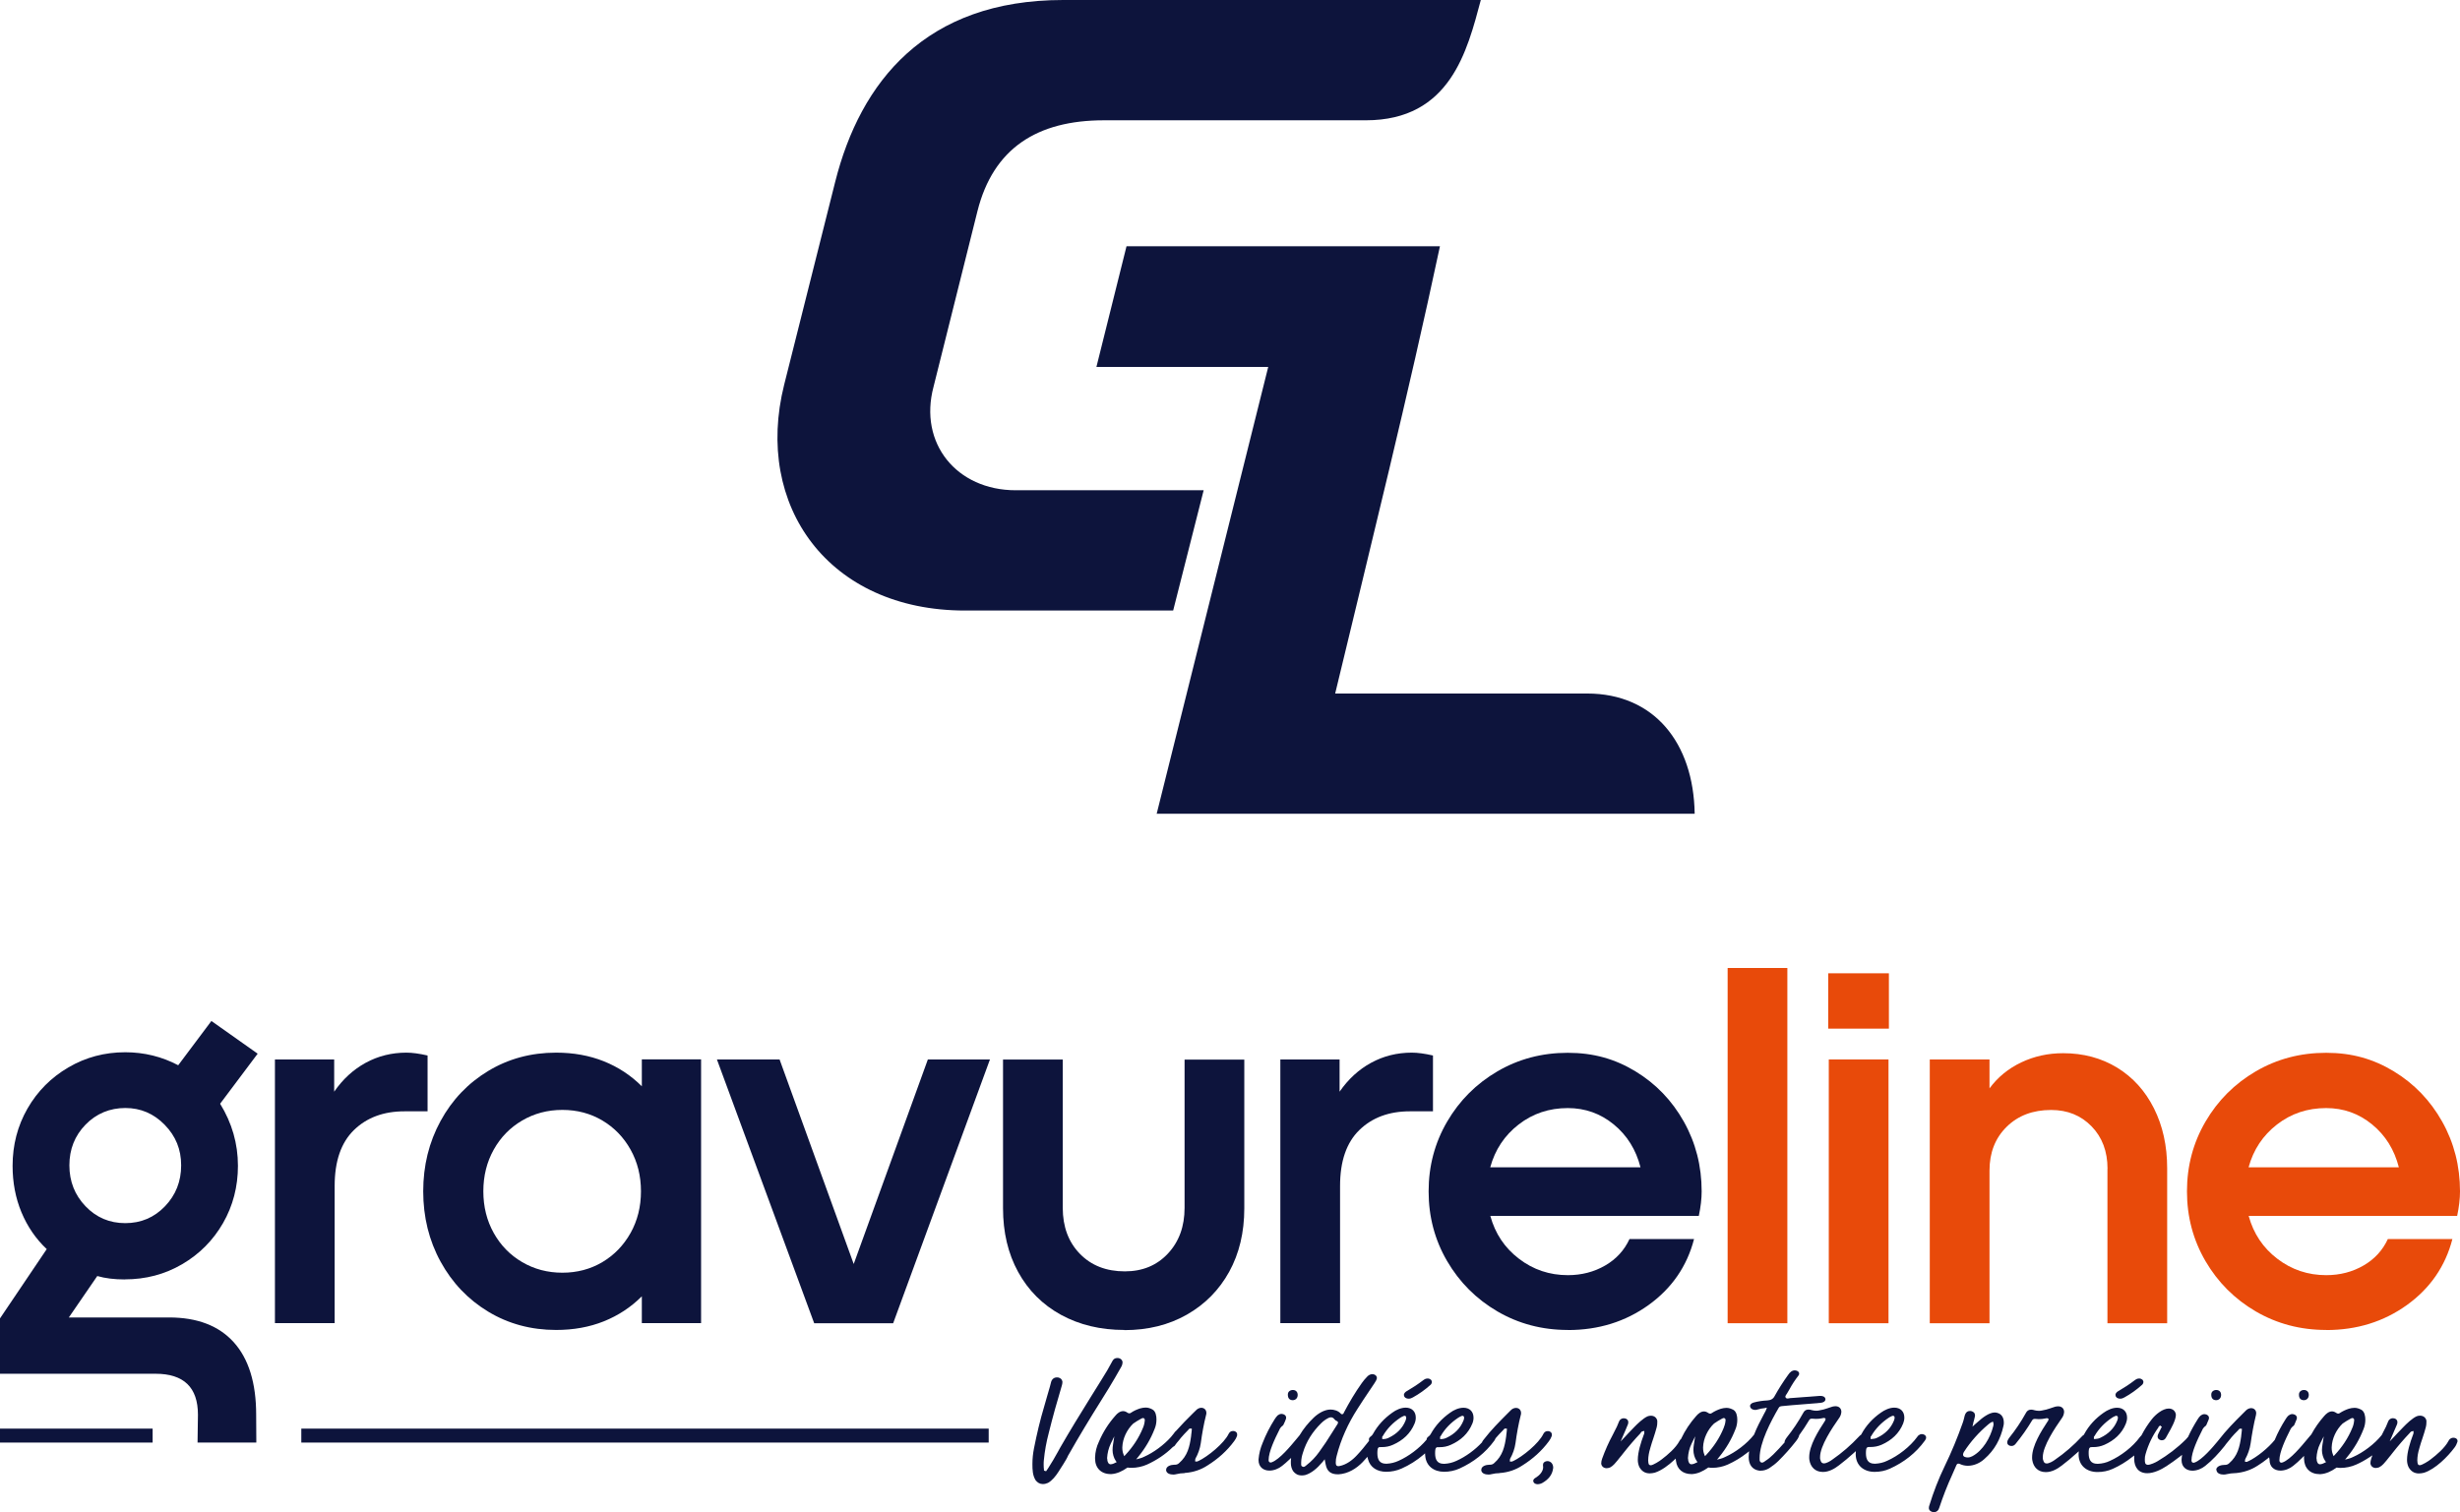
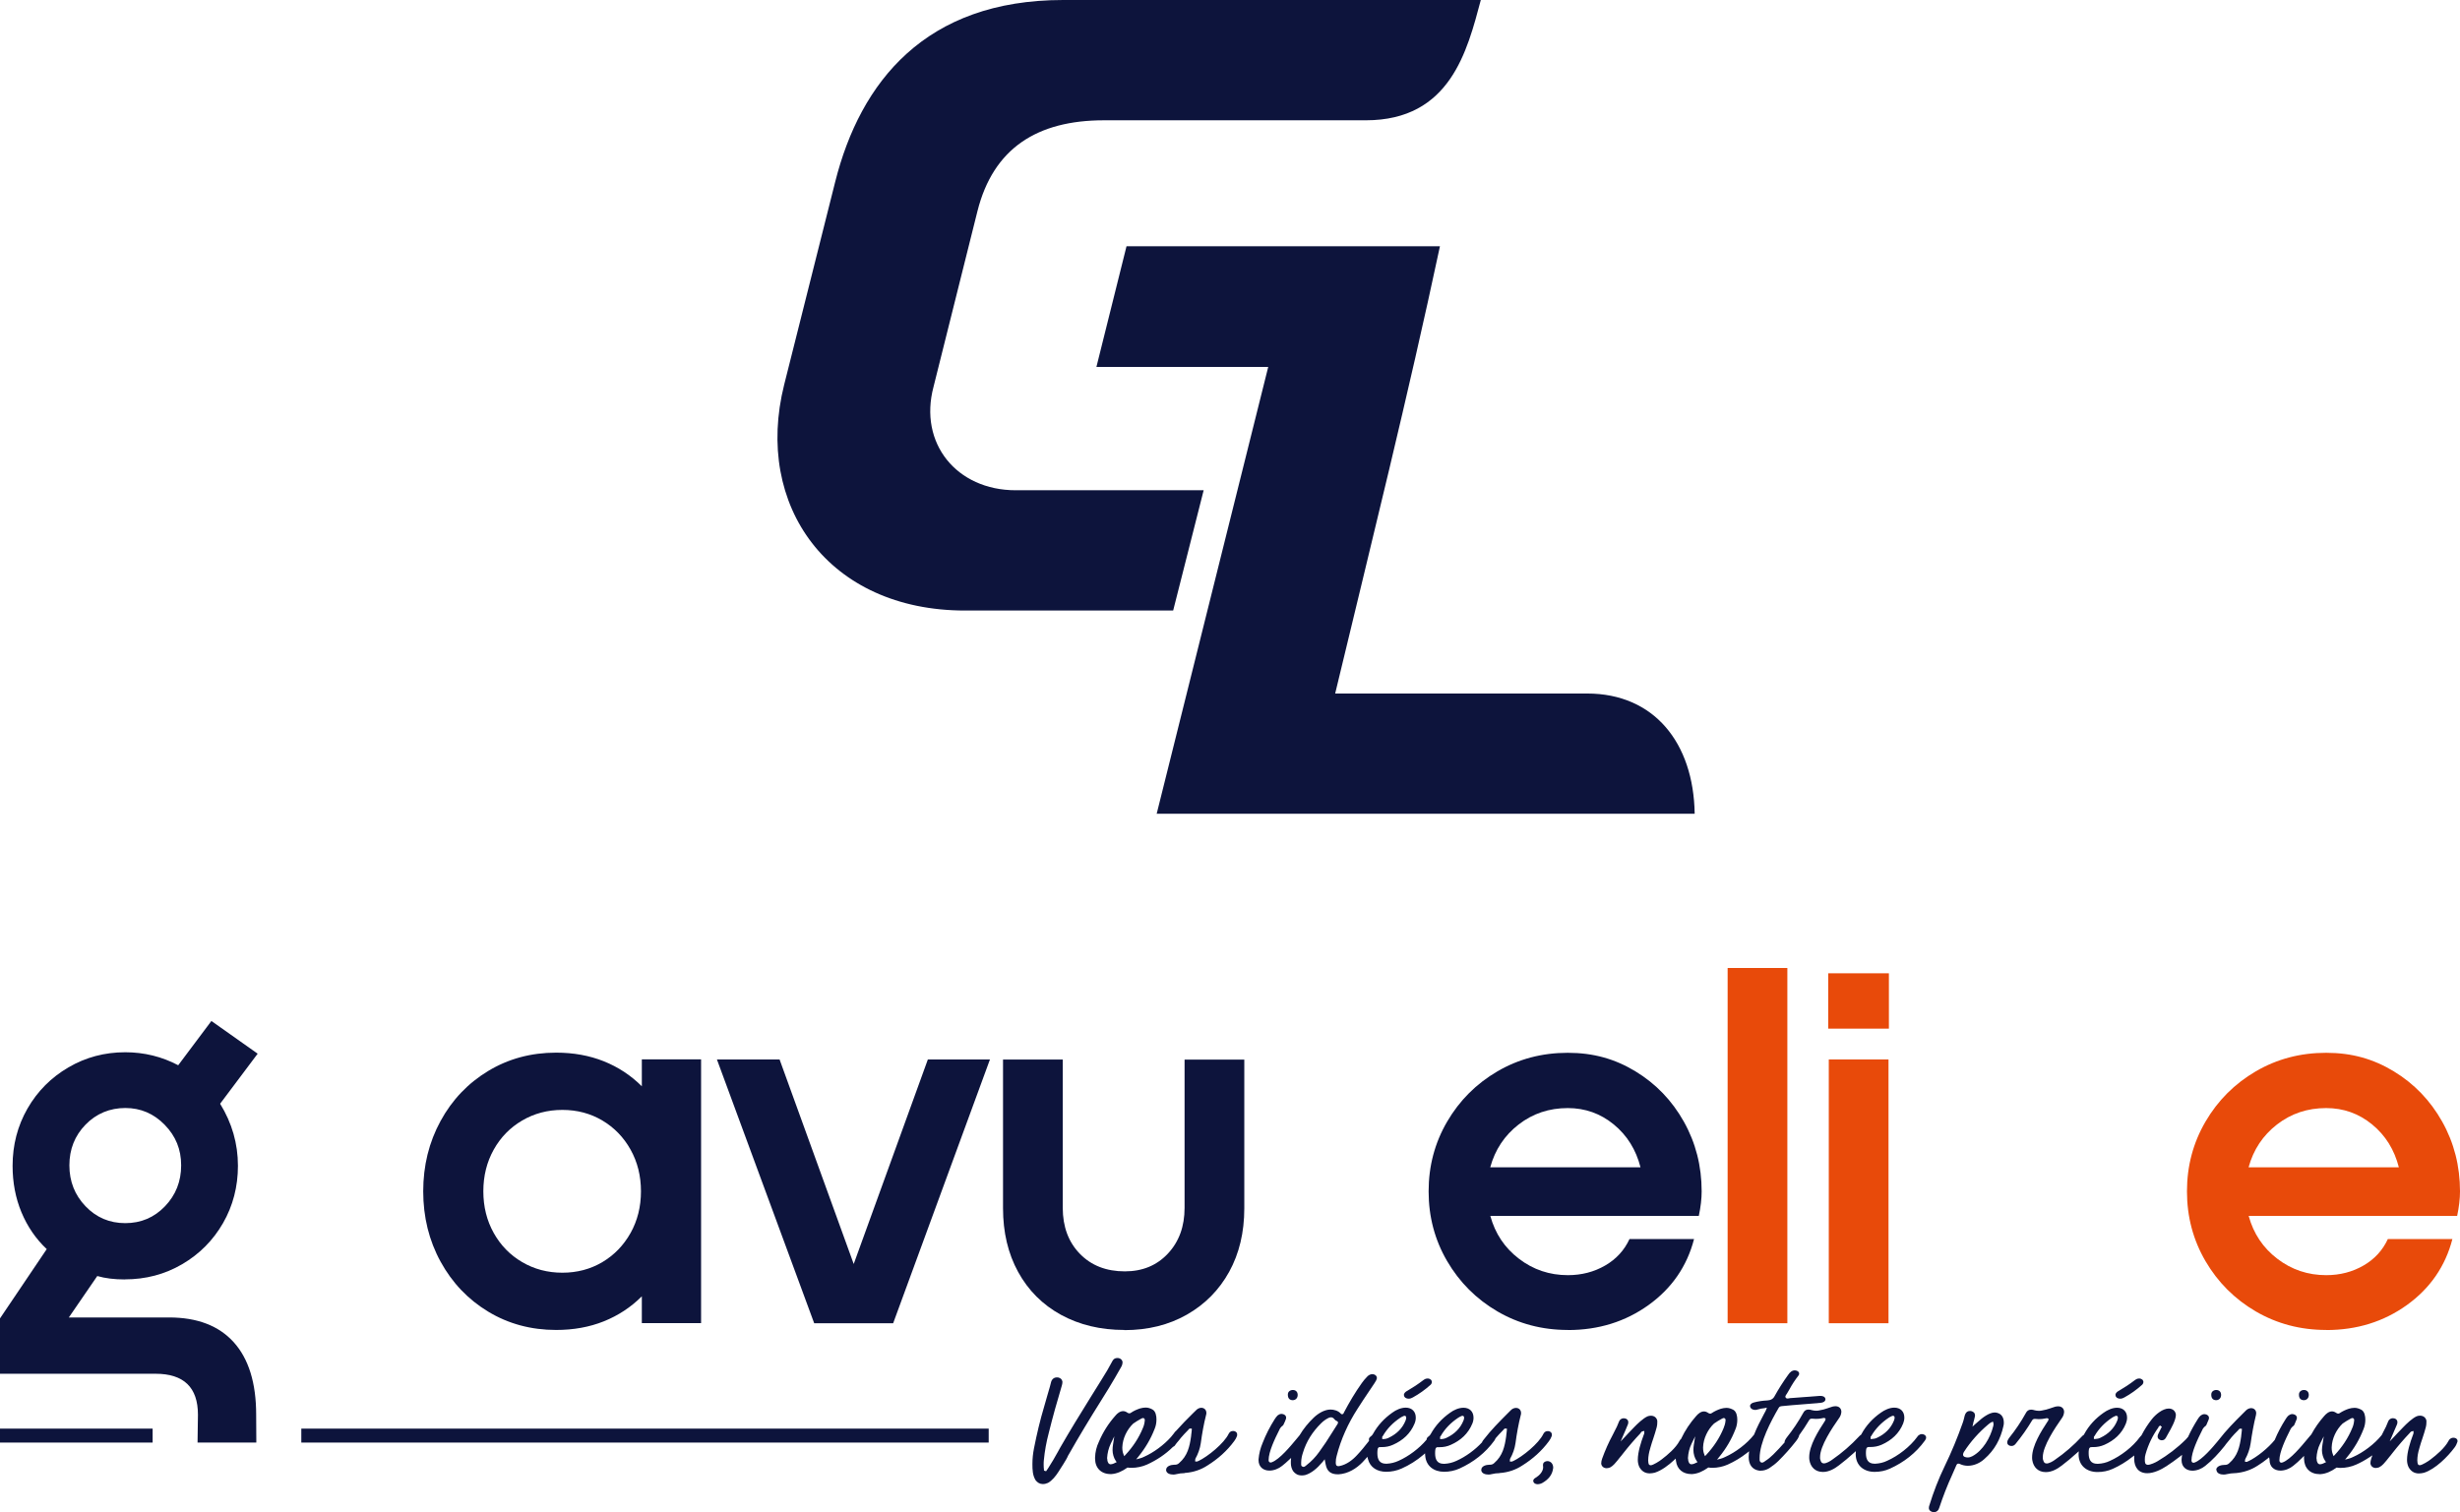
<svg xmlns="http://www.w3.org/2000/svg" id="Calque_2" data-name="Calque 2" viewBox="0 0 310.57 190.96">
  <defs>
    <style>      .cls-1, .cls-2 {        fill: #e84a0a;      }      .cls-1, .cls-3 {        fill-rule: evenodd;      }      .cls-3, .cls-4 {        fill: #0d143c;      }    </style>
  </defs>
  <g id="Plan_1" data-name="Plan 1">
    <path class="cls-3" d="M186.95,0h-52.73c-17.38,0-25.6,10.33-28.78,22.97l-6.44,25.61c-3.84,15.3,5.61,28.52,22.83,28.52h26.28l3.85-15.19h-23.73c-7.46,0-12.28-5.94-10.37-13.08l5.54-22.16c2-7.96,7.56-11.48,15.97-11.48h33.07c10.66,0,12.8-8.79,14.51-15.19h0ZM168.56,87.58h31.82c8.41,0,13.43,6.18,13.57,15.18h-67.92l14.08-56.42h-21.69l3.8-15.24h39.57c-4.02,18.87-8.66,37.46-13.23,56.49Z" />
    <path class="cls-3" d="M15.74,161.57c-1.3,0-2.45-.14-3.46-.43l-3.59,5.23h12.64c3.57,0,6.29,1.04,8.18,3.13,1.88,2.09,2.83,5.14,2.83,9.15l.02,3.52h-7.42l.05-3.52c0-3.44-1.78-5.17-5.35-5.17H0v-6.99l5.9-8.75c-1.38-1.3-2.44-2.85-3.19-4.65-.75-1.8-1.12-3.76-1.12-5.87,0-2.63.63-5.05,1.88-7.23,1.26-2.19,2.98-3.92,5.17-5.2,2.19-1.28,4.58-1.91,7.17-1.91,2.39,0,4.62.55,6.69,1.64l4.19-5.59,5.84,4.13-4.74,6.32c1.5,2.43,2.25,5.05,2.25,7.84,0,2.63-.63,5.05-1.88,7.23-1.26,2.19-2.98,3.92-5.17,5.2-2.19,1.28-4.6,1.91-7.23,1.91h0ZM15.81,154.46c1.99,0,3.66-.71,5.02-2.13,1.36-1.42,2.04-3.14,2.04-5.17s-.69-3.69-2.07-5.11c-1.38-1.42-3.04-2.13-4.98-2.13s-3.66.7-5.02,2.1c-1.36,1.4-2.04,3.11-2.04,5.14s.68,3.75,2.04,5.17c1.36,1.42,3.03,2.13,5.02,2.13Z" />
-     <path class="cls-3" d="M34.71,133.79h7.48v4.07c1.09-1.58,2.42-2.8,3.98-3.65,1.56-.85,3.27-1.28,5.14-1.28.73,0,1.62.12,2.67.36v7.05h-2.92c-2.63,0-4.76.79-6.38,2.37-1.62,1.58-2.43,3.93-2.43,7.05v17.33h-7.54v-33.31Z" />
    <path class="cls-3" d="M81.03,163.7c-1.38,1.38-2.98,2.43-4.8,3.16-1.82.73-3.83,1.09-6.02,1.09-3.16,0-6.02-.77-8.57-2.31-2.55-1.54-4.56-3.65-6.02-6.32-1.46-2.67-2.19-5.63-2.19-8.88s.73-6.2,2.19-8.88,3.47-4.78,6.02-6.32c2.55-1.54,5.41-2.31,8.57-2.31,2.19,0,4.19.36,6.02,1.09,1.82.73,3.42,1.78,4.8,3.16v-3.4h7.48v33.31h-7.48v-3.4h0ZM71,160.72c1.86,0,3.55-.45,5.05-1.34,1.5-.89,2.68-2.12,3.56-3.68.87-1.56,1.31-3.31,1.31-5.26s-.44-3.7-1.31-5.26c-.87-1.56-2.06-2.79-3.56-3.68-1.5-.89-3.18-1.34-5.05-1.34s-3.56.45-5.08,1.34c-1.52.89-2.72,2.12-3.59,3.68-.87,1.56-1.31,3.31-1.31,5.26s.44,3.7,1.31,5.26c.87,1.56,2.07,2.79,3.59,3.68,1.52.89,3.21,1.34,5.08,1.34Z" />
    <polygon class="cls-3" points="90.51 133.79 98.42 133.79 107.78 159.62 117.14 133.79 124.98 133.79 112.76 167.1 102.79 167.1 90.51 133.79" />
    <path class="cls-3" d="M141.94,167.95c-3,0-5.66-.64-7.99-1.91-2.33-1.28-4.13-3.08-5.41-5.41-1.28-2.33-1.91-5.02-1.91-8.05v-18.78h7.54v18.72c0,2.39.72,4.33,2.16,5.81,1.44,1.48,3.33,2.22,5.68,2.22,2.23,0,4.04-.75,5.44-2.25,1.4-1.5,2.1-3.42,2.1-5.77v-18.72h7.54v18.78c0,3.04-.64,5.71-1.91,8.02-1.28,2.31-3.06,4.11-5.35,5.41-2.29,1.3-4.91,1.95-7.87,1.95Z" />
-     <path class="cls-3" d="M161.64,133.79h7.48v4.07c1.09-1.58,2.42-2.8,3.98-3.65,1.56-.85,3.27-1.28,5.14-1.28.73,0,1.62.12,2.67.36v7.05h-2.92c-2.63,0-4.76.79-6.38,2.37-1.62,1.58-2.43,3.93-2.43,7.05v17.33h-7.54v-33.31Z" />
    <path class="cls-3" d="M197.93,167.95c-3.24,0-6.2-.78-8.88-2.34-2.67-1.56-4.79-3.68-6.35-6.35-1.56-2.67-2.34-5.61-2.34-8.81s.78-6.14,2.34-8.81c1.56-2.67,3.68-4.79,6.35-6.35,2.67-1.56,5.63-2.34,8.88-2.34s5.97.78,8.54,2.34c2.57,1.56,4.61,3.68,6.11,6.35,1.5,2.67,2.25,5.61,2.25,8.81,0,.93-.12,1.97-.36,3.1h-26.32c.61,2.23,1.81,4.03,3.62,5.41,1.8,1.38,3.86,2.07,6.17,2.07,1.74,0,3.31-.41,4.71-1.22,1.4-.81,2.42-1.93,3.07-3.34h8.15c-.89,3.44-2.81,6.22-5.74,8.33-2.94,2.11-6.33,3.16-10.18,3.16h0ZM207.11,147.41c-.57-2.23-1.69-4.03-3.37-5.41s-3.62-2.07-5.81-2.07c-2.35,0-4.42.69-6.2,2.07-1.78,1.38-2.98,3.18-3.59,5.41h18.97Z" />
    <rect class="cls-2" x="218.11" y="122.24" width="7.54" height="44.86" />
    <path class="cls-1" d="M230.88,133.79h7.54v33.31h-7.54v-33.31h0ZM230.81,122.91h7.66v6.99h-7.66v-6.99Z" />
-     <path class="cls-1" d="M266.07,147.59c0-2.19-.67-3.97-2.01-5.35s-3.04-2.07-5.11-2.07c-2.31,0-4.18.71-5.62,2.13-1.44,1.42-2.16,3.26-2.16,5.53v19.27h-7.54v-33.31h7.54v3.65c1.05-1.42,2.39-2.51,4.01-3.28,1.62-.77,3.38-1.16,5.29-1.16,2.55,0,4.82.61,6.81,1.82,1.99,1.22,3.54,2.93,4.65,5.14,1.11,2.21,1.67,4.73,1.67,7.57v19.57h-7.54v-19.51Z" />
    <path class="cls-1" d="M293.67,167.95c-3.24,0-6.2-.78-8.88-2.34-2.67-1.56-4.79-3.68-6.35-6.35-1.56-2.67-2.34-5.61-2.34-8.81s.78-6.14,2.34-8.81c1.56-2.67,3.68-4.79,6.35-6.35,2.67-1.56,5.63-2.34,8.88-2.34s5.97.78,8.54,2.34c2.57,1.56,4.61,3.68,6.11,6.35,1.5,2.67,2.25,5.61,2.25,8.81,0,.93-.12,1.97-.36,3.1h-26.32c.61,2.23,1.81,4.03,3.62,5.41,1.8,1.38,3.86,2.07,6.17,2.07,1.74,0,3.31-.41,4.71-1.22,1.4-.81,2.42-1.93,3.07-3.34h8.15c-.89,3.44-2.81,6.22-5.74,8.33-2.94,2.11-6.33,3.16-10.18,3.16h0ZM302.85,147.41c-.57-2.23-1.69-4.03-3.37-5.41s-3.62-2.07-5.81-2.07c-2.35,0-4.42.69-6.2,2.07-1.78,1.38-2.98,3.18-3.59,5.41h18.97Z" />
    <rect class="cls-4" x="38.04" y="180.41" width="86.78" height="1.76" />
    <rect class="cls-4" y="180.41" width="19.27" height="1.76" />
    <path class="cls-3" d="M134.84,183.84v-.02l.08-.13c1.3-2.29,2.66-4.54,4.06-6.77.33-.53.65-1.05.98-1.58.54-.88,1.05-1.77,1.56-2.67.13-.21.2-.43.2-.66-.04-.32-.32-.52-.65-.52-.28,0-.47.11-.61.35-.43.82-.9,1.62-1.4,2.4-.06.09-.12.19-.18.29l-1.22,1.96c-1.3,2.09-2.59,4.19-3.82,6.33-.1.17-.19.33-.28.51-.38.7-.79,1.39-1.22,2.06-.05.07-.1.14-.15.22-.03.03-.04.06-.06.08l-.06.1-.27-.08v-.1c-.03-.21-.04-.42-.04-.64,0-.18,0-.36.02-.54.11-1.17.32-2.33.62-3.46.5-2.02,1.06-4.02,1.66-6.02.04-.14.07-.28.07-.43v-.04c-.05-.3-.24-.46-.53-.53-.05,0-.11-.01-.17-.01-.4,0-.67.27-.75.66-.09.35-.18.71-.29,1.05-.07.2-.13.41-.18.62l-.38,1.33c-.52,1.74-.94,3.51-1.29,5.29-.13.65-.2,1.32-.2,1.98,0,.73.02,1.45.41,2.07.24.29.52.47.91.47.23,0,.45-.06.65-.15.51-.28.97-.86,1.28-1.34.27-.43,1.1-1.67,1.24-2.08h0ZM207.14,180.92v-.02s.03-.02.03-.02c.01,0,.02-.02.03-.02h0s.02-.04.04-.05c.05-.04.1-.06.16-.07l.19-.04v.22c0,.09-.02.17-.07.27-.35.93-.75,2.17-.75,3.16,0,.32.06.59.18.88.28.53.71.83,1.32.83.22,0,.44-.04.65-.09.87-.28,1.74-.95,2.41-1.57l.22-.21.04.3c.13,1.06.89,1.66,1.95,1.66h.09c.74-.05,1.38-.37,1.98-.79l.05-.04h.06c.16.04.32.04.47.04.64,0,1.35-.15,1.93-.41.86-.39,1.67-.87,2.42-1.46l.28-.22-.03.36c-.01.12-.02.24-.02.36,0,.9.39,1.6,1.35,1.73.05,0,.1,0,.15,0,.4,0,.76-.11,1.1-.32.4-.26.79-.56,1.13-.89.81-.8,1.56-1.64,2.26-2.54.14-.17.26-.37.35-.57.01-.03.02-.07.02-.11v-.04s.03-.03.03-.03c.44-.61.86-1.23,1.24-1.88.07-.13.18-.19.33-.19h.05c.16.02.31.03.46.03.27,0,.54-.02.8-.08l.08-.02h.04s.04-.02.07-.02h.03s.09,0,.13.03l.08.04v.1c0,.09-.04.17-.1.24,0,.01-.02.03-.02.04-.79,1.2-1.94,3.03-1.94,4.5,0,.11,0,.23.02.34.14.92.75,1.53,1.71,1.53.75,0,1.45-.39,2.03-.84.64-.49,1.26-1,1.85-1.54l.28-.25-.02.38c0,1.42,1.01,2.24,2.39,2.24.66,0,1.34-.13,1.94-.41,1.76-.8,3.26-1.96,4.4-3.53.08-.11.16-.25.16-.4,0-.18-.12-.3-.27-.37-.09-.04-.18-.06-.28-.06-.16,0-.29.07-.41.16-.06.06-.12.12-.17.2-.89,1.23-2.41,2.4-3.79,3.01-.47.23-.97.34-1.5.37h-.08c-.88,0-1.1-.59-1.1-1.35,0-.17.01-.34.04-.51.02-.09.07-.17.15-.22h.02s.02-.01.02-.01c.07-.02.15-.02.23-.02h.12c.5,0,.95-.09,1.41-.29,1.24-.55,2.2-1.41,2.71-2.68.09-.23.15-.48.15-.74,0-.77-.48-1.26-1.27-1.26-.59,0-1.22.29-1.69.63-1.02.71-1.86,1.61-2.45,2.7-.01.02-.02.04-.04.07l-.02.03-.03.02c-.08.05-.16.11-.22.19-1.01,1.09-2.16,2.08-3.37,2.92-.24.19-.75.48-1.06.48-.25,0-.36-.15-.42-.36-.03-.08-.06-.17-.07-.27v-.17c0-1.41,1.55-3.7,2.36-4.86.2-.26.31-.53.33-.85,0-.43-.3-.71-.74-.71-.13,0-.25.02-.38.05-.15.05-.3.1-.46.15-.04.01-.07.03-.11.04-.36.13-.73.23-1.11.29-.12.03-.25.04-.38.04-.18,0-.36-.03-.53-.07-.14-.05-.3-.08-.45-.08-.32,0-.53.16-.67.45-.6,1.08-1.29,2.11-2.06,3.07-.11.14-.2.29-.26.45-.01.04-.02.09-.02.14v.05s-.04.04-.04.04c-.45.51-.91,1.01-1.4,1.49-.31.31-.65.59-1.02.82-.02.02-.05.04-.07.06-.05.03-.1.07-.17.1-.05.02-.08.03-.13.03s-.09,0-.13-.02c-.09-.04-.15-.11-.17-.2-.02-.04-.02-.09-.02-.14v-.06s0-.03,0-.03v-.14c0-1.94,1.43-4.66,2.41-6.33.09-.16.23-.19.4-.21.84-.08,1.68-.16,2.53-.22.63-.04,1.25-.09,1.87-.15.05,0,.11,0,.17-.02.19,0,.37-.03.54-.07.21-.07.39-.18.39-.42v-.02c-.05-.29-.33-.39-.61-.39-.04,0-.09,0-.14,0-.47.03-.94.07-1.41.11-.19.02-.38.02-.58.04l-1.17.09c-.19.01-.38.02-.57.04l-.13.03c-.07.01-.13.02-.2.02-.08,0-.15-.03-.2-.1-.03-.05-.05-.09-.05-.14,0-.06.02-.11.05-.15.02-.04.05-.09.08-.13v-.02s.05-.05.05-.05c.12-.2.24-.39.34-.58.33-.61.71-1.19,1.14-1.74.03-.04.05-.07.06-.12,0-.04.02-.08.02-.12,0-.17-.12-.27-.25-.34-.09-.04-.21-.07-.32-.07-.15,0-.29.05-.41.13-.16.12-.3.26-.41.44-.62.86-1.19,1.75-1.7,2.67-.18.37-.51.54-.92.56-.59.03-1.18.11-1.75.27-.21.06-.44.21-.44.44,0,.18.13.33.29.41.11.05.23.08.35.08.13,0,.25-.03.37-.07h.02s0,0,0,0c.22-.08.47-.12.71-.14.03,0,.07,0,.11-.02l.28-.06-.1.27s-.01.05-.03.07c0,.01-.01.04-.03.07-.08.15-.15.3-.23.43-.44.83-.88,1.67-1.22,2.54v.02s-.02.02-.02.02c-.89,1.14-2.34,2.23-3.66,2.82-.18.09-.36.16-.55.21l-.46.12.3-.37c.86-1.05,1.54-2.21,2.03-3.48.16-.38.23-.79.23-1.2s-.09-1.02-.51-1.25c-.27-.14-.55-.24-.86-.24-.23,0-.48.05-.7.11-.4.13-.79.31-1.14.54-.06.04-.12.08-.19.08-.11,0-.16-.02-.26-.08-.17-.12-.35-.2-.55-.2-.39,0-.74.3-.98.58-.77.87-1.41,1.83-1.9,2.87v.03s-.05.03-.05.03c-.07.07-.13.14-.17.24-.46.86-1.47,1.73-2.24,2.31-.24.2-1.09.74-1.38.74-.05,0-.1-.02-.16-.04-.15-.09-.15-.43-.16-.58.01-.51.1-1.01.25-1.49l.04-.15c.11-.39.23-.77.36-1.14.16-.47.3-.94.43-1.42.05-.19.07-.39.07-.58,0-.08,0-.17,0-.24-.09-.39-.4-.62-.81-.62-.14,0-.3.03-.42.08-.56.25-1.28.94-1.71,1.39-.25.25-.5.51-.74.77-.12.13-.24.26-.36.39l-.59.62.56-1.29c.12-.26.23-.52.33-.79.06-.11.08-.23.08-.35,0-.32-.28-.5-.58-.5-.25,0-.49.16-.58.39-.17.45-.37.89-.61,1.32l-.19.38c-.52.96-.96,1.96-1.33,2.98-.08.21-.13.43-.13.65.04.36.32.59.69.59.14,0,.3-.05.42-.09.2-.11.39-.25.54-.42.26-.28.5-.58.74-.89.06-.07.11-.13.16-.19l.25-.32c.69-.88,1.42-1.73,2.19-2.54h0ZM236.16,181.73v-.29l.08-.1c.54-.93,1.3-1.7,2.2-2.3.1-.07.21-.13.33-.18.02,0,.04-.02.06-.03.06-.03.1-.04.16-.04.14,0,.2.1.2.23v.05c-.01.11-.04.21-.08.32-.4,1-1.14,1.7-2.1,2.16-.21.11-.44.16-.68.17h-.16ZM217.84,179.41v.03c-.03.32-.12.62-.24.91-.51,1.25-1.26,2.37-2.18,3.36l-.17.18-.09-.23c-.11-.27-.15-.55-.15-.84v-.06c.04-1.1.58-2.23,1.38-2.99.32-.22.65-.43.99-.61h.01s.07-.05.11-.06c.03-.01.06-.03.1-.03.04,0,.08.01.12.03h.02s.02.02.02.02c.05.05.09.1.09.18,0,.04,0,.07-.01.1h0ZM213.11,184.22s-.01-.06-.01-.1c.04-.64.18-1.24.46-1.81l.45-.93-.16,1.02c-.04.24-.06.49-.06.73,0,.45.15.99.41,1.36l.11.15-.17.08c-.09.04-.17.08-.26.12-.11.04-.22.07-.33.07-.05,0-.09,0-.15-.03-.22-.11-.28-.43-.28-.65h0ZM196.09,185.4v-.03c0-.24-.06-.46-.22-.64-.14-.13-.3-.22-.5-.22-.09,0-.18.02-.26.05-.19.08-.31.2-.31.42,0,.03,0,.06,0,.09.01.07.02.14.02.21,0,.53-.45,1.02-.88,1.29l-.06.03c-.06.04-.12.09-.17.12-.07.07-.14.16-.14.27,0,.28.27.44.52.44.21,0,.42-.05.61-.15.75-.42,1.29-1.02,1.38-1.88h0ZM279.83,185.61v.05s0,.03,0,.03c.08.41.54.52.91.52.13,0,.26-.02.38-.05.34-.08.68-.12,1.03-.13.03,0,.06,0,.08,0,1-.09,1.95-.39,2.8-.95.44-.27.85-.57,1.25-.89l.19-.16.05.24s.01.08.01.12c0,.82.57,1.32,1.37,1.32.57,0,1.17-.24,1.61-.6.39-.31.76-.64,1.11-1l.26-.26v.37c.02,1.18.78,1.94,1.98,1.94h.09c.74-.05,1.38-.37,1.98-.79l.05-.04h.06c.16.04.32.04.47.04.64,0,1.35-.15,1.93-.41.59-.26,1.15-.57,1.69-.93l.38-.25-.15.43c-.06.19-.1.39-.1.58.04.36.32.59.69.59.14,0,.3-.05.42-.09.2-.11.39-.25.54-.42.26-.28.5-.58.74-.89.06-.07.11-.13.16-.19l.25-.32c.69-.88,1.42-1.73,2.19-2.54v-.02s.03-.02.03-.02c.01,0,.02-.02.03-.02h0s.02-.04.04-.05c.05-.04.1-.06.16-.07l.19-.04v.22c0,.09-.02.17-.07.27-.35.93-.75,2.17-.75,3.16,0,.32.06.59.18.88.28.53.71.83,1.32.83.22,0,.44-.04.65-.09,1.41-.45,2.97-2,3.84-3.17.17-.22.29-.46.37-.72,0-.03.02-.08.02-.12,0-.19-.12-.3-.28-.37-.08-.03-.17-.04-.26-.04-.17,0-.31.07-.44.18-.07.07-.13.14-.17.24-.46.86-1.47,1.73-2.24,2.31-.24.2-1.09.74-1.38.74-.05,0-.1-.02-.15-.04-.15-.09-.15-.43-.16-.58.01-.51.1-1.01.25-1.49l.04-.15c.11-.39.23-.77.36-1.14.16-.47.3-.94.43-1.42.05-.19.07-.39.07-.58,0-.08,0-.17,0-.24-.09-.39-.4-.62-.81-.62-.14,0-.3.03-.42.08-.56.25-1.28.94-1.71,1.39-.25.25-.5.51-.74.77-.12.13-.24.26-.36.39l-.59.62.55-1.29c.12-.26.23-.52.34-.79.06-.11.08-.23.08-.35,0-.32-.28-.5-.58-.5-.25,0-.49.16-.58.39-.17.45-.37.9-.61,1.32l-.19.38-.03.05c-.9,1.12-2.31,2.18-3.61,2.76-.18.09-.36.16-.55.21l-.46.12.3-.37c.86-1.05,1.54-2.21,2.03-3.48.16-.38.23-.79.23-1.2s-.09-1.02-.51-1.25c-.27-.14-.55-.24-.86-.24-.23,0-.48.05-.7.11-.4.13-.79.31-1.14.54-.06.04-.12.08-.19.08-.11,0-.16-.02-.26-.08-.17-.12-.35-.2-.55-.2-.39,0-.74.3-.98.58-.63.71-1.17,1.48-1.62,2.31v.02s-.03.02-.03.02c-.02.02-.05.05-.07.08-.15.19-.31.37-.47.56-.68.82-2.08,2.51-3.05,2.87-.05.02-.11.04-.16.04-.18,0-.26-.14-.26-.3,0-1.07.82-2.76,1.31-3.73l.03-.06c.09-.24.25-.42.46-.58.04-.02.06-.05.07-.09.01-.05.03-.09.06-.13.09-.2.18-.41.26-.62.01-.05.02-.11.02-.17,0-.19-.13-.31-.28-.39-.1-.04-.2-.07-.31-.07-.18,0-.35.09-.48.19-.14.13-.26.29-.36.46-.52.82-.99,1.69-1.36,2.59v.02s-.02.02-.02.02c-.78.97-2.22,2.16-3.35,2.69h-.04s-.05.04-.09.06h-.02s-.24,0-.24,0v-.26l.02-.02s0-.01,0-.02h0s0-.02,0-.02h0c.35-.64.59-1.31.69-2.02.17-1.2.38-2.39.67-3.56.02-.08.03-.16.03-.24,0-.37-.26-.64-.64-.64-.25,0-.49.13-.66.3-.13.13-.26.26-.39.39-1.05,1.04-2.1,2.11-3.01,3.29-.04.05-.08.1-.12.15-.65.79-2,2.38-2.93,2.73-.05.02-.11.04-.16.04-.18,0-.26-.14-.26-.3,0-1.07.82-2.76,1.31-3.73l.03-.06c.09-.24.25-.42.46-.58.04-.02.06-.05.07-.09.01-.05.03-.09.06-.13.09-.2.18-.41.26-.62.01-.05.02-.11.02-.17,0-.19-.13-.31-.28-.39-.1-.04-.2-.07-.31-.07-.18,0-.35.09-.48.19-.14.13-.26.29-.36.46-.44.7-.85,1.43-1.19,2.18v.02s-.02.02-.02.02c-.09.11-.18.21-.27.31-1.07,1.07-2.28,1.99-3.58,2.76-.27.17-.92.46-1.23.46-.07,0-.14-.03-.21-.06-.12-.07-.15-.23-.16-.35-.01-.09-.01-.18-.01-.28,0-.22.02-.44.09-.65.35-1.24.91-2.39,1.64-3.4v-.06l.21-.18.08.1.13.06-.17.34c-.07.15-.15.3-.23.46-.08.13-.12.27-.14.41,0,.28.15.43.42.5.04,0,.08.01.12.01.24,0,.39-.12.51-.32.1-.18.2-.37.31-.56.33-.57.95-1.67.95-2.33v-.04c-.06-.47-.43-.76-.9-.76-.77,0-1.67.76-2.12,1.33-.5.63-.94,1.31-1.31,2.03v.02s-.03.02-.03.02c-.06.06-.13.13-.18.2-.89,1.23-2.41,2.4-3.79,3.01-.47.23-.97.34-1.5.37h-.08c-.88,0-1.1-.59-1.1-1.35,0-.17,0-.34.04-.51.02-.09.07-.17.15-.22h.02s.02-.01.02-.01c.07-.02.15-.02.23-.02h.12c.5,0,.95-.09,1.41-.29,1.24-.55,2.2-1.41,2.71-2.68.09-.23.15-.48.15-.74,0-.77-.48-1.26-1.27-1.26-.59,0-1.22.29-1.69.63-1.02.71-1.86,1.61-2.45,2.7-.01.02-.02.04-.04.07l-.02.03-.03.02c-.08.05-.16.11-.22.19-1.01,1.09-2.15,2.08-3.37,2.92-.24.19-.75.48-1.06.48-.25,0-.36-.15-.42-.36-.03-.08-.06-.17-.07-.27v-.17c0-1.41,1.55-3.7,2.36-4.86.2-.26.31-.53.33-.85,0-.43-.3-.71-.75-.71-.13,0-.25.02-.38.05-.15.05-.3.1-.46.15-.04.01-.07.03-.11.04-.36.13-.73.23-1.11.29-.12.03-.25.04-.38.04-.18,0-.36-.03-.53-.07-.14-.05-.3-.08-.45-.08-.32,0-.53.16-.67.45-.6,1.08-1.29,2.11-2.06,3.07-.11.14-.2.29-.26.45-.01.05-.02.11-.02.18,0,.21.13.33.3.4.08.02.16.04.25.04.2,0,.37-.1.5-.26.77-.94,1.47-1.93,2.09-2.97.07-.13.18-.19.33-.19h.05c.16.02.31.03.46.03.27,0,.54-.02.8-.08l.08-.02h.04s.04-.02.07-.02h.03s.09,0,.13.03l.08.04v.09c0,.09-.04.18-.1.24,0,.01-.02.03-.03.04-.79,1.2-1.94,3.03-1.94,4.5,0,.11,0,.23.02.34.14.92.75,1.53,1.71,1.53.75,0,1.45-.39,2.03-.84.64-.49,1.26-1,1.85-1.54l.28-.25-.02.38c0,1.42,1.01,2.24,2.39,2.24.66,0,1.34-.13,1.94-.41.87-.39,1.68-.89,2.43-1.48l.26-.2v.43c0,1.04.54,1.81,1.65,1.81.82,0,1.75-.45,2.42-.89.57-.38,1.14-.77,1.68-1.2l.29-.23-.04.37c0,.06-.01.13-.02.2,0,.04,0,.07,0,.11,0,.82.57,1.32,1.37,1.32.57,0,1.17-.24,1.61-.6.91-.72,1.7-1.58,2.43-2.49.03-.02.04-.04.05-.06.01-.01.02-.03.04-.06l.11-.15c.2-.26.41-.51.62-.76.01-.02.03-.04.05-.07.26-.3.52-.58.8-.85l.24-.26h.07s.04,0,.07,0h.15v.15s0,.04,0,.07l-.02.11s0,.03,0,.06c-.02.16-.04.32-.06.48v.02s0,.04,0,.04c-.19,1.36-.45,2.51-1.53,3.44-.14.14-.33.2-.53.2h-.07c-.39,0-1.02.16-1.03.64h0ZM297.2,179.41v.03c-.03.32-.11.62-.24.91-.51,1.25-1.26,2.37-2.18,3.36l-.17.18-.09-.23c-.11-.27-.15-.55-.15-.84v-.06c.04-1.1.58-2.23,1.38-2.99.32-.22.65-.43.99-.61h.01s.07-.05.11-.06c.03-.01.06-.03.1-.03.04,0,.08.01.12.03h.02s.02.02.02.02c.05.05.09.1.09.18,0,.04,0,.07-.01.1h0ZM292.46,184.22s-.01-.06-.01-.1c.04-.64.18-1.24.46-1.81l.46-.93-.16,1.02c-.04.24-.06.48-.07.73,0,.45.15.99.41,1.36l.11.15-.17.08c-.09.04-.17.08-.26.12-.11.04-.22.07-.33.07-.05,0-.09,0-.15-.03-.22-.11-.28-.43-.28-.65h0ZM264.35,181.73v-.29l.08-.1c.54-.93,1.3-1.7,2.2-2.3.1-.07.21-.13.33-.18.02,0,.04-.02.06-.03.06-.03.1-.04.16-.04.14,0,.2.1.2.23v.05c-.01.11-.04.21-.08.32-.4,1-1.14,1.7-2.1,2.16-.21.11-.44.16-.68.17h-.16ZM290.82,176.82h.02c.39,0,.64-.28.64-.66,0-.36-.2-.6-.56-.63h-.05c-.33,0-.63.21-.63.56v.05c0,.39.18.66.59.68h0ZM279.75,176.82h.02c.39,0,.64-.28.64-.66,0-.36-.2-.6-.56-.63h-.05c-.33,0-.63.21-.63.56v.05c0,.39.18.66.59.68h0ZM267.67,176.63c.19,0,.36-.06.53-.16.8-.44,1.54-.97,2.22-1.58.11-.09.18-.24.18-.38,0-.11-.06-.2-.12-.28-.11-.09-.25-.15-.41-.15-.09,0-.18.02-.26.04-.11.05-.22.11-.32.19-.64.49-1.31.93-2,1.33-.19.09-.42.29-.42.51,0,.09.04.17.07.24.12.17.31.23.52.24h0ZM249.12,179.68c.03-.12.07-.23.1-.35.05-.17.09-.35.12-.51v-.06c0-.33-.18-.49-.49-.57-.04,0-.09-.01-.14-.01-.54,0-.66.49-.75.92-.05.2-.1.39-.17.58-.66,1.87-1.42,3.71-2.29,5.5-.77,1.59-1.4,3.23-1.92,4.92-.04.1-.06.2-.06.31,0,.04,0,.08,0,.1.04.23.21.35.43.42.06,0,.14.03.21.03.33,0,.59-.24.67-.56.47-1.42,1.01-2.81,1.63-4.16.17-.4.35-.8.52-1.19.02-.07.07-.14.13-.18.04-.03.09-.04.14-.04.07,0,.13.02.19.05.32.15.65.22,1,.22.76,0,1.53-.34,2.08-.85,1.28-1.11,2.05-2.52,2.41-4.17.04-.14.05-.28.05-.41,0-.51-.17-.99-.68-1.2-.15-.06-.3-.1-.46-.1-.72,0-1.6.69-2.11,1.16l-.21.18s-.09.07-.14.12l-.36.33.11-.48h0ZM251.65,180.07s0,.05-.02.07c-.36,1.42-1.29,3.04-2.62,3.75-.19.1-.38.16-.59.16-.23,0-.59-.07-.59-.36,0-.07.02-.13.04-.18.02-.07.06-.14.1-.2.83-1.28,1.84-2.41,3.02-3.41.02-.02.04-.03.05-.04.12-.11.25-.2.4-.27l.17-.07.05.18c.01.05.02.12.02.17,0,.07-.02.13-.04.2h0ZM189.33,186.03c-.35,0-.69.05-1.03.13-.13.04-.26.05-.38.05-.37,0-.84-.11-.91-.52,0,0,0,0,0-.03v-.05c0-.48.63-.64,1.02-.64h.07c.2,0,.39-.06.53-.2,1.08-.93,1.34-2.08,1.53-3.44v-.04s0-.02,0-.02c.02-.16.04-.32.06-.48,0-.03.01-.05,0-.06l.02-.11s0-.05,0-.07v-.15h-.15s-.05,0-.07,0h-.07l-.24.26c-.31.31-.61.63-.89.96l-.02.02v.03c-.04.09-.09.18-.14.25-1.14,1.57-2.64,2.73-4.4,3.53-.6.27-1.28.41-1.94.41-1.28,0-2.28-.71-2.39-2.03l-.02-.3-.23.2c-.82.7-1.74,1.28-2.73,1.72-.6.27-1.28.41-1.94.41-1.09,0-2.03-.51-2.31-1.61l-.07-.28-.19.22c-.14.15-.27.3-.41.45-.8.83-1.86,1.47-3.04,1.54h-.08c-.91,0-1.39-.39-1.55-1.27-.02-.1-.04-.2-.06-.3l-.06-.33-.21.27s-.03.04-.05.06c-.04.04-.08.08-.11.12-.53.63-1.28,1.31-2.08,1.54-.15.04-.3.05-.46.05-.46,0-.81-.19-1.08-.55-.18-.3-.28-.63-.28-.99v-.03c0-.08,0-.17,0-.25l.03-.39-.29.27c-.27.26-.55.5-.84.73-.44.36-1.04.6-1.61.6-.81,0-1.37-.5-1.37-1.32,0-.04,0-.07,0-.11.06-.71.23-1.39.51-2.05.41-1.06.93-2.07,1.54-3.03.11-.17.22-.32.36-.46.13-.1.3-.19.48-.19.11,0,.21.03.31.07.16.08.28.2.28.39,0,.06,0,.12-.02.17-.07.21-.16.42-.26.62-.02.04-.04.08-.06.13-.02.03-.04.06-.07.09-.21.15-.37.34-.46.58l-.03.06c-.49.97-1.31,2.66-1.31,3.73,0,.16.08.3.26.3.06,0,.12-.02.16-.04.97-.36,2.37-2.05,3.05-2.87.15-.17.29-.34.44-.53.49-.83,1.11-1.58,1.8-2.24.54-.51,1.33-1.01,2.11-1.01.44,0,.95.15,1.25.47.04.05.11.12.19.12h.02c.05,0,.1-.02.14-.05l.02-.02.06-.13c.68-1.29,1.42-2.55,2.27-3.74.2-.28.42-.55.67-.8.17-.19.41-.32.66-.32.12,0,.23.03.33.09.14.09.24.21.24.39,0,.05-.01.1-.02.13-.05.15-.13.3-.23.44l-.04.07c-.23.34-.46.68-.69,1.03-.5.73-.98,1.47-1.46,2.22-1.19,1.84-2.1,3.84-2.64,5.96-.08.26-.11.53-.11.8v.12c.01.11.03.25.12.31.06.05.13.06.21.06.05,0,.11-.01.16-.02.85-.17,1.61-.74,2.18-1.36.53-.56,1.02-1.16,1.49-1.77l.04-.06v-.07s-.02-.06-.02-.09c0-.17.1-.29.24-.39.12-.08.2-.18.27-.3.6-1.09,1.43-1.98,2.45-2.7.47-.35,1.1-.63,1.69-.63.78,0,1.27.49,1.27,1.26,0,.25-.05.5-.15.74-.52,1.27-1.47,2.13-2.71,2.68-.46.21-.91.3-1.41.3h-.12c-.08,0-.15,0-.23.01h-.02s-.02.01-.02.01c-.08.05-.13.13-.15.22-.03.17-.04.34-.04.51,0,.76.22,1.35,1.1,1.35h.08c.53-.03,1.03-.15,1.5-.37,1.28-.57,2.61-1.57,3.51-2.64l.03-.04v-.05c.02-.15.12-.26.24-.34.12-.08.2-.18.27-.3.6-1.09,1.43-1.98,2.45-2.7.47-.35,1.1-.63,1.69-.63.78,0,1.27.49,1.27,1.26,0,.25-.05.5-.15.74-.52,1.27-1.47,2.13-2.71,2.68-.46.21-.91.3-1.41.3h-.12c-.08,0-.15,0-.23.01h-.02s-.02.01-.02.01c-.08.05-.13.13-.15.22-.03.17-.04.34-.04.51,0,.76.22,1.35,1.1,1.35h.08c.53-.03,1.03-.15,1.5-.37,1.17-.52,2.36-1.39,3.23-2.33l.02-.02v-.03c.06-.12.13-.23.22-.33.91-1.18,1.96-2.24,3.01-3.29.13-.13.27-.26.39-.39.17-.18.41-.3.66-.3.38,0,.64.27.64.64,0,.08,0,.16-.03.24-.3,1.17-.51,2.37-.67,3.56-.1.71-.34,1.38-.69,2h0s0,.02,0,.03h0s0,.03,0,.03l-.02.02v.26h.26s.06-.03.09-.05h.04c1.22-.58,3.26-2.24,3.84-3.45.11-.21.28-.35.53-.35.07,0,.14,0,.2.02.2.07.34.19.34.42,0,.07-.01.13-.02.19-.08.22-.2.44-.35.64-.91,1.24-2.06,2.26-3.36,3.07-.85.56-1.79.87-2.8.95-.03,0-.05,0-.08,0h0ZM181.82,181.73h.16c.24-.01.47-.07.68-.18.96-.46,1.7-1.16,2.1-2.16.04-.1.07-.2.08-.32v-.05c0-.13-.07-.23-.2-.23-.06,0-.1.02-.16.04-.02.01-.04.03-.06.03-.12.05-.22.11-.33.18-.9.6-1.66,1.36-2.2,2.3l-.08.1v.29h0ZM174.51,181.73h.16c.24-.01.47-.07.68-.18.96-.46,1.7-1.16,2.1-2.16.04-.1.07-.21.08-.32v-.05c0-.13-.07-.23-.2-.23-.06,0-.1.02-.16.04-.02.01-.04.03-.06.03-.12.05-.22.11-.33.18-.9.6-1.66,1.36-2.2,2.3l-.08.1v.29h0ZM164.27,184.78v.05c0,.07,0,.13,0,.18.02.09.07.16.16.2h.02s.08.03.08.03h.02c.06,0,.13-.02.18-.05.06-.03.11-.07.16-.12l.07-.06c.61-.47,1.13-1.02,1.58-1.65.58-.79,1.12-1.61,1.63-2.44.23-.37.46-.73.69-1.09.03-.05.06-.12.06-.18v-.06c-.04-.08-.11-.13-.19-.16-.1-.04-.17-.1-.24-.18-.13-.16-.25-.27-.46-.27-.37,0-1,.5-1.25.76-1.06,1.05-1.86,2.28-2.29,3.72-.13.39-.21.78-.22,1.2v.11s0,.04,0,.04h0ZM177.84,176.63c.19,0,.36-.06.53-.16.8-.44,1.54-.97,2.22-1.58.11-.09.18-.24.18-.38,0-.11-.06-.2-.12-.28-.11-.09-.25-.15-.41-.15-.09,0-.18.02-.26.04-.11.05-.22.11-.32.19-.64.49-1.31.93-2,1.33-.19.09-.42.29-.42.51,0,.09.04.17.07.24.12.17.31.23.52.24h0ZM163.17,176.82h.02c.39,0,.64-.28.64-.66,0-.36-.2-.6-.56-.63h-.05c-.33,0-.63.21-.63.56v.05c0,.39.18.66.59.68h0ZM149.54,186.03c-.35,0-.69.05-1.03.13-.13.04-.26.05-.38.05-.37,0-.84-.11-.91-.52v-.03s0-.05,0-.05c.01-.48.64-.64,1.03-.64h.07c.2,0,.39-.06.53-.2,1.08-.93,1.34-2.08,1.53-3.44v-.04s0-.02,0-.02c.02-.16.04-.32.06-.48,0-.03.01-.05,0-.06l.02-.11s0-.05,0-.07v-.15h-.15s-.05,0-.07,0h-.07l-.24.26c-.29.29-.58.6-.85.92-.17.22-.34.44-.53.65l-.17.23-.02.03s-.03.05-.04.06c-.06.06-.12.12-.2.15h-.03s-.02.03-.02.03c-.95.94-2.06,1.67-3.27,2.22-.58.26-1.29.41-1.93.41-.16,0-.32,0-.47-.03h-.06s-.05.03-.05.03c-.6.42-1.25.74-1.98.79h-.09c-1.21,0-1.97-.77-1.97-1.97v-.11c.02-.71.18-1.37.49-2.02.51-1.2,1.2-2.29,2.07-3.27.23-.29.59-.58.98-.58.2,0,.39.08.55.2.1.06.15.08.26.08.07,0,.13-.04.19-.08.35-.24.74-.41,1.14-.54.22-.06.47-.11.7-.11.31,0,.59.09.86.24.42.23.51.82.51,1.25s-.07.82-.23,1.2c-.49,1.27-1.18,2.43-2.03,3.48l-.3.37.46-.12c.19-.05.38-.12.55-.21,1.21-.54,2.49-1.49,3.38-2.49.11-.14.23-.28.34-.42l.08-.11c.05-.08.11-.14.16-.19l.05-.04c.69-.78,1.42-1.52,2.15-2.24.13-.13.27-.26.4-.39.17-.18.41-.3.65-.3.38,0,.64.27.64.64,0,.08,0,.16-.03.24-.3,1.17-.51,2.37-.67,3.56-.1.71-.34,1.38-.69,2h0s0,.02,0,.03h0s0,.03,0,.03l-.02.02v.26h.26s.06-.03.09-.05h.04c1.22-.58,3.26-2.24,3.84-3.45.11-.21.28-.35.53-.35.07,0,.14,0,.2.02.2.07.34.19.34.42,0,.07-.01.13-.02.19-.08.23-.2.44-.35.64-.91,1.24-2.06,2.26-3.36,3.07-.85.56-1.79.87-2.8.95-.03,0-.05,0-.08,0h0ZM144.52,179.41v.03c-.03.32-.11.62-.24.91-.51,1.25-1.26,2.37-2.18,3.36l-.17.18-.09-.23c-.11-.27-.15-.55-.15-.84v-.06c.04-1.1.58-2.23,1.38-2.99.32-.22.65-.43.99-.61h.01s.07-.05.11-.06c.03-.01.06-.03.1-.03.04,0,.08.01.12.03h.02s.02.02.02.02c.05.05.09.1.09.18,0,.04,0,.07-.01.1h0ZM139.78,184.22s-.01-.06-.01-.1c.04-.64.19-1.24.46-1.81l.45-.93-.16,1.02c-.04.24-.06.49-.06.73,0,.45.15.99.41,1.36l.11.15-.17.08c-.09.04-.17.08-.26.12-.11.04-.22.07-.33.07-.05,0-.09,0-.15-.03-.22-.11-.28-.43-.28-.65Z" />
  </g>
</svg>